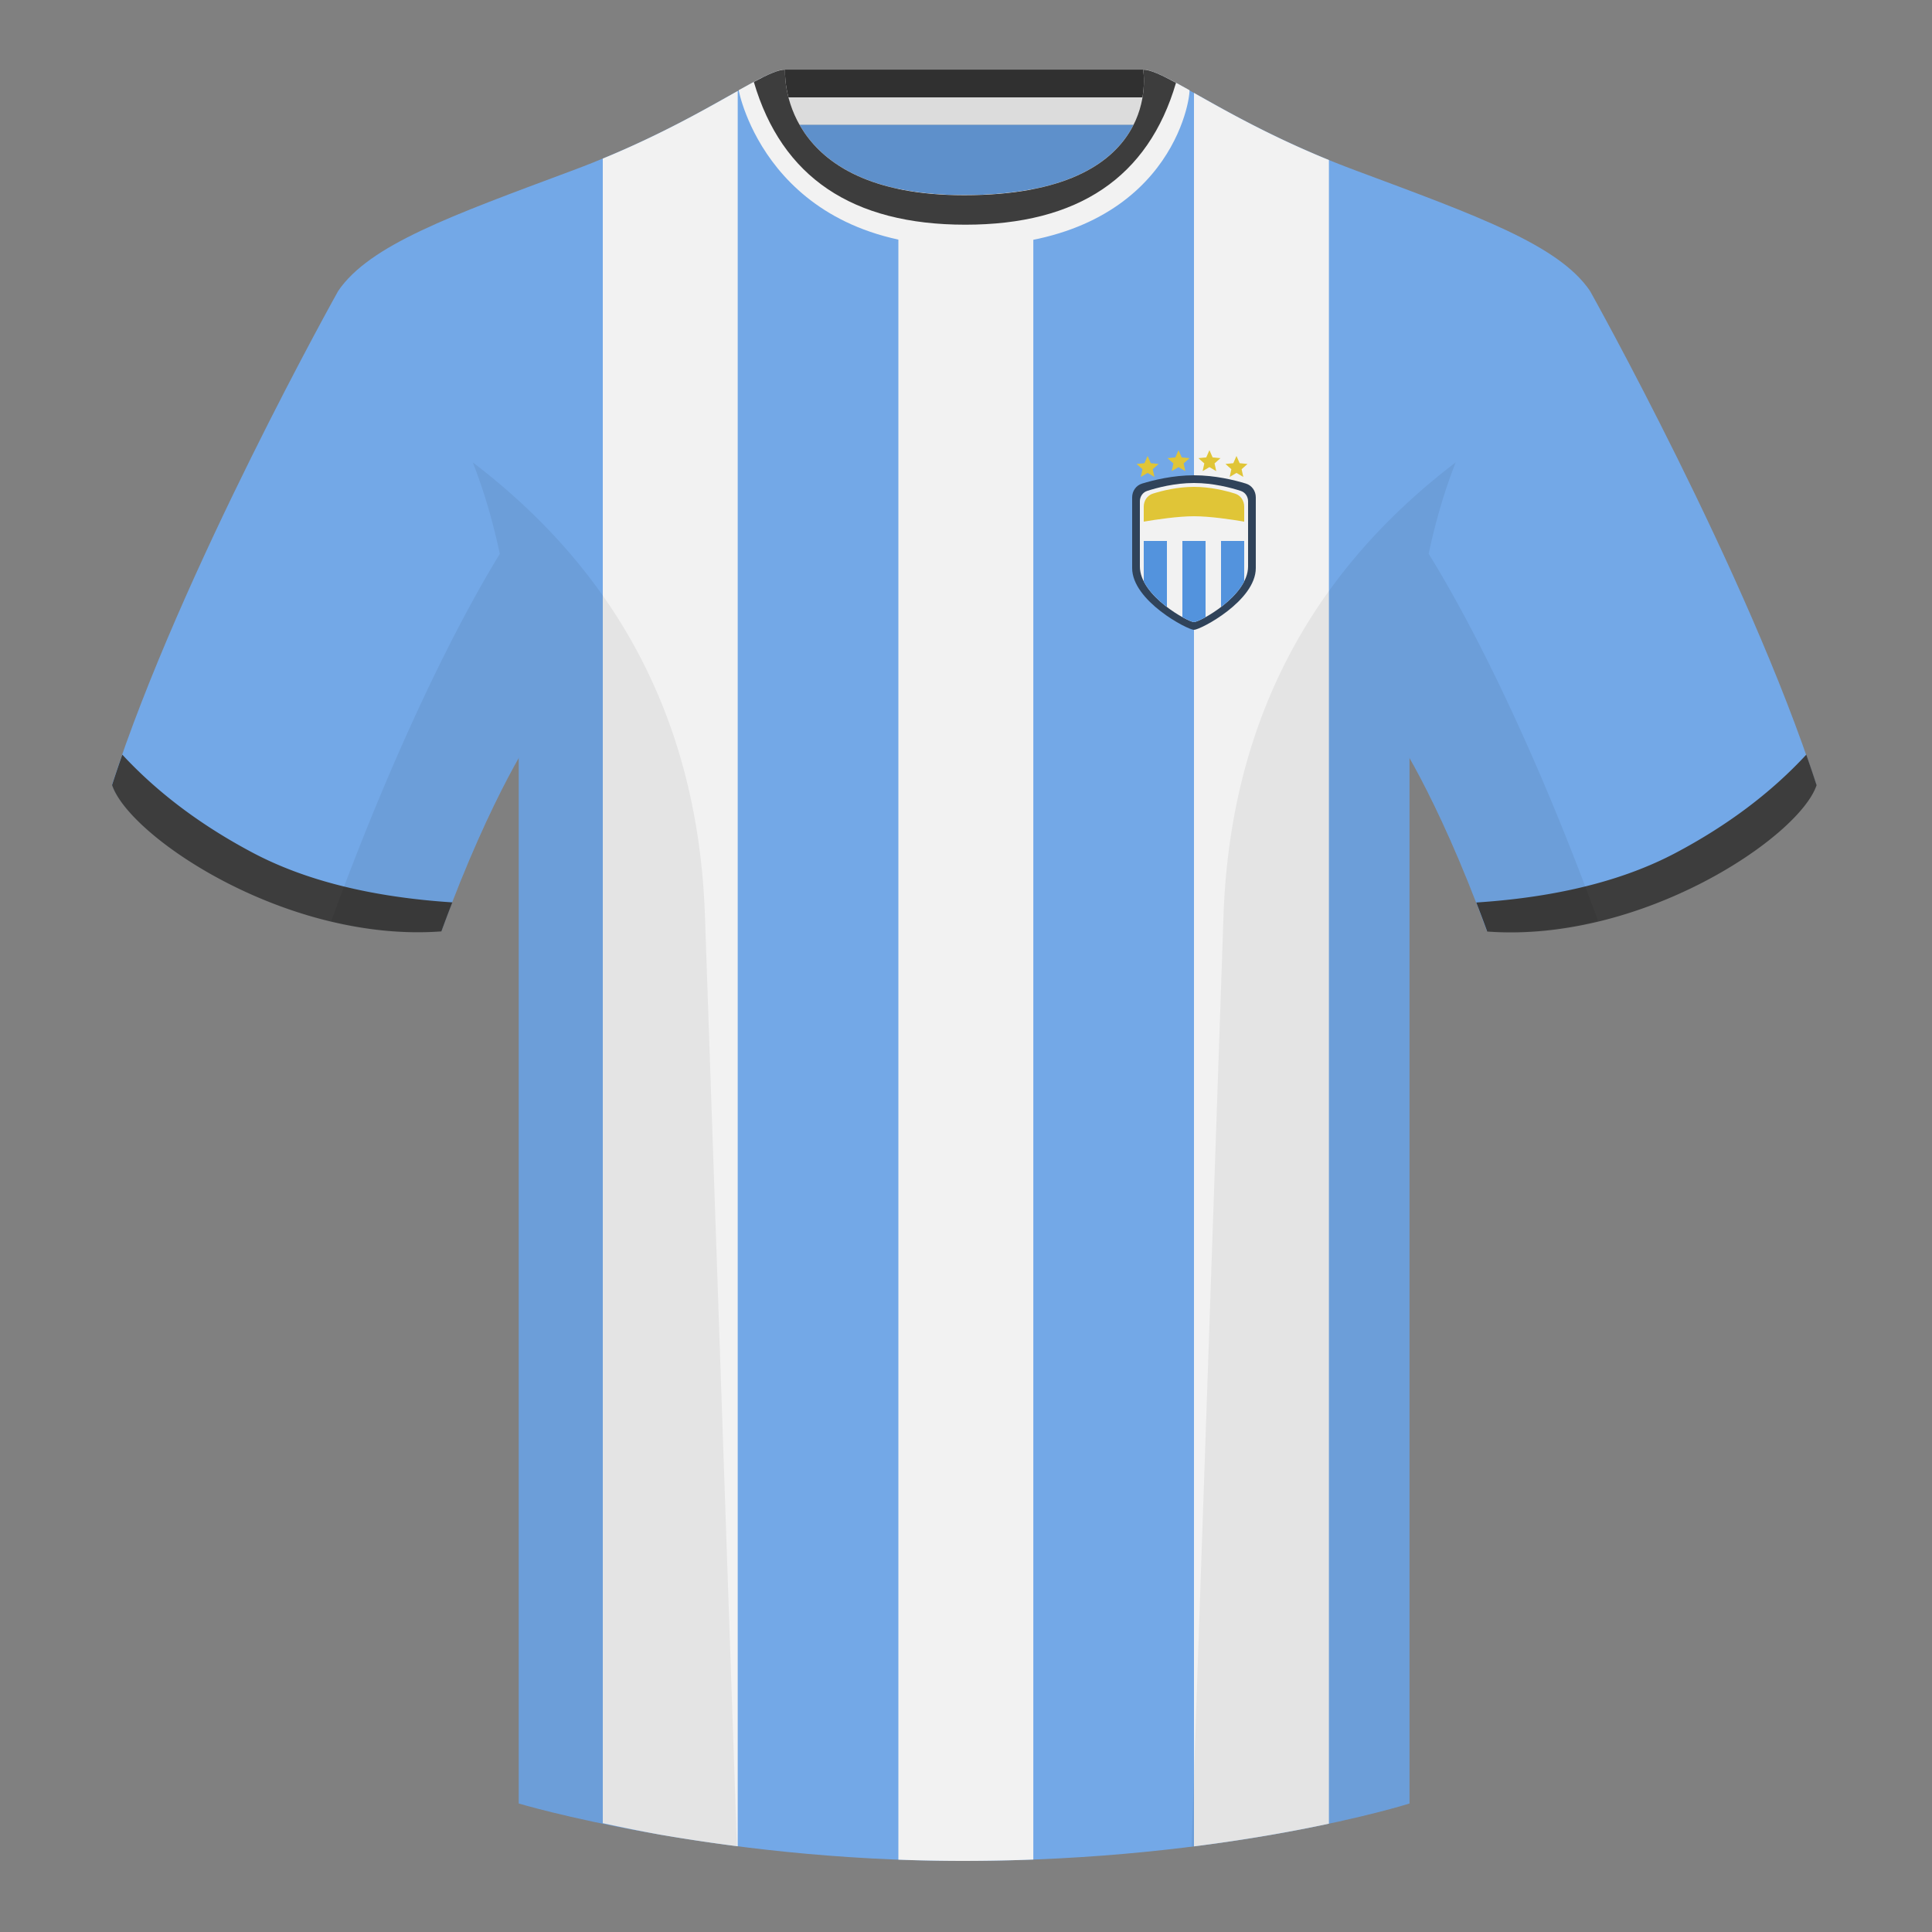
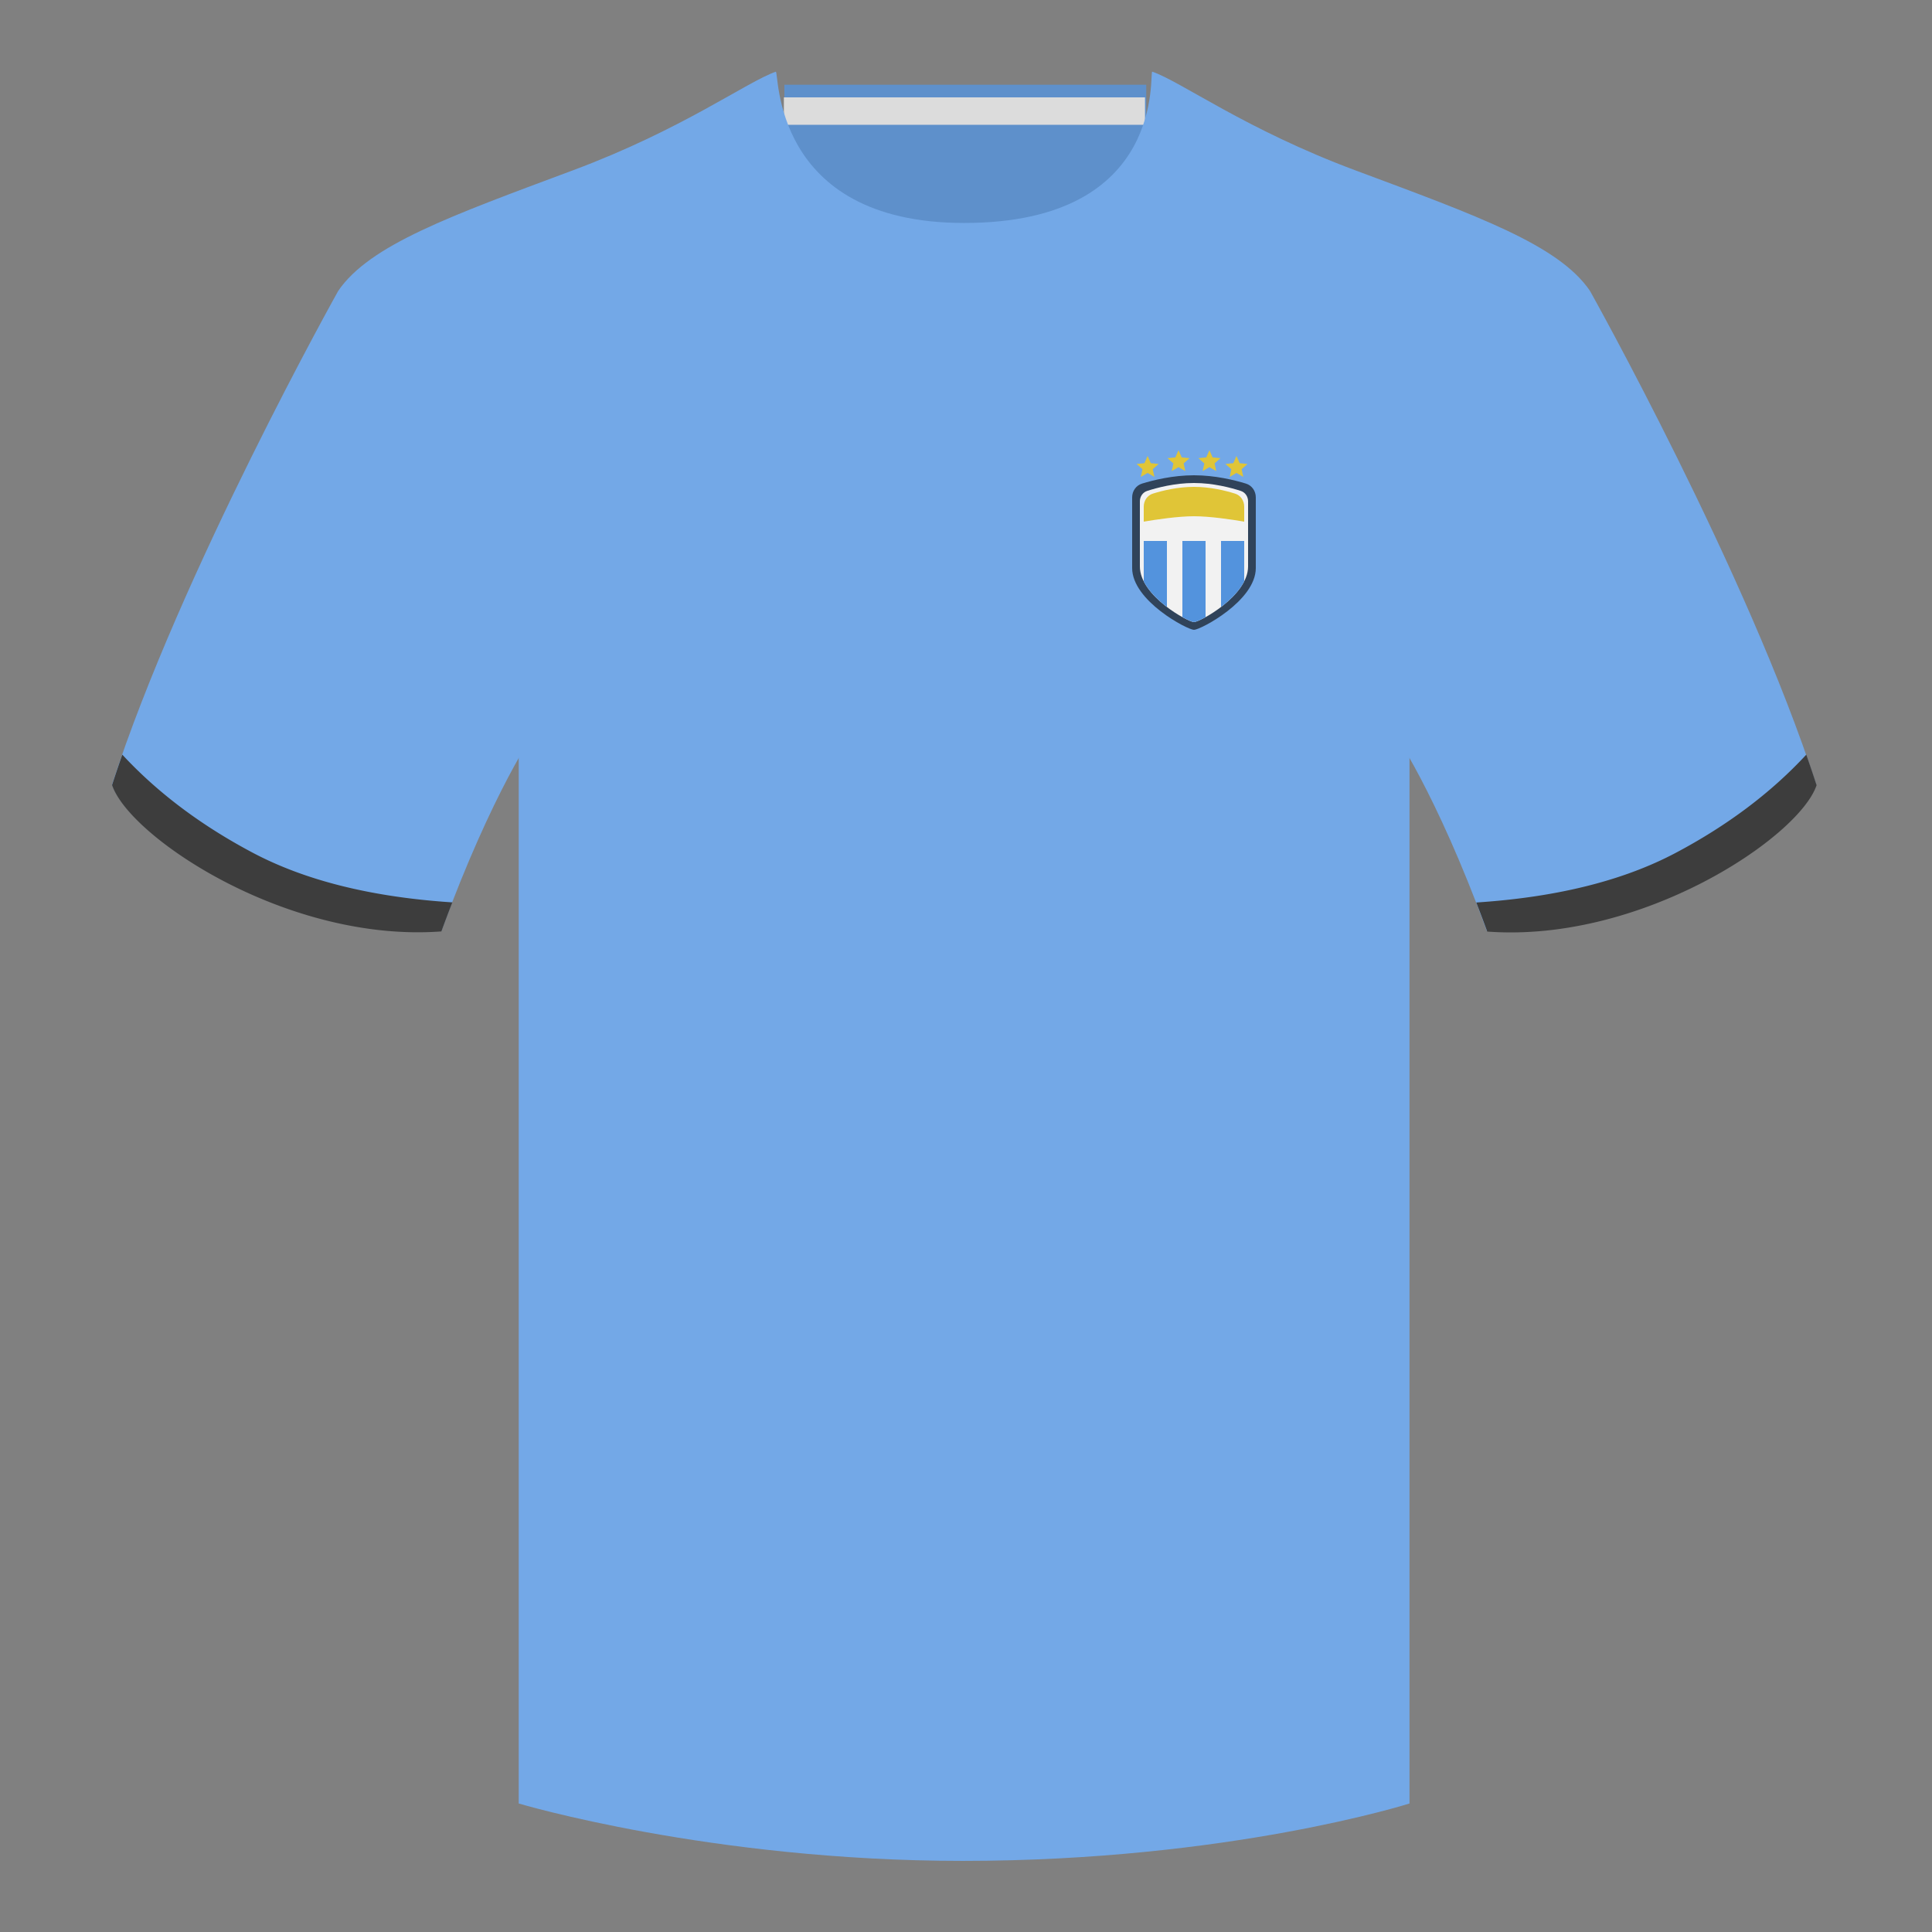
<svg xmlns="http://www.w3.org/2000/svg" width="500" height="500" viewBox="0 0 500 500" fill="none">
  <rect x="0" y="0" width="500" height="500" fill="#808080" stroke="none" />
  <path fill-rule="evenodd" clip-rule="evenodd" d="M203.003 109.223h93.644V21.928h-93.644v87.295Z" fill="#5E90CB" />
-   <path fill-rule="evenodd" clip-rule="evenodd" d="M202.864 32.228h93.458v-14.2h-93.458v14.2Z" fill="#303030" />
+   <path fill-rule="evenodd" clip-rule="evenodd" d="M202.864 32.228h93.458v-14.2v14.2Z" fill="#303030" />
  <path fill-rule="evenodd" clip-rule="evenodd" d="M202.866 32.298h93.459v-7.1h-93.459v7.1Z" fill="#DCDCDC" />
  <path fill-rule="evenodd" clip-rule="evenodd" d="M87.547 75.258S46.785 148.058 29 203.029c4.445 13.375 45.208 40.861 85.232 37.885 13.34-36.399 24.46-52 24.46-52s2.963-95.085-51.145-113.655Zm323.926 0s40.763 72.8 58.548 127.77c-4.445 13.375-45.208 40.861-85.233 37.885-13.339-36.399-24.459-52-24.459-52s-2.964-95.085 51.144-113.655Z" fill="#73A8E7" />
  <path fill-rule="evenodd" clip-rule="evenodd" d="M249.511 57.703c-50.082 0-47.798-39.47-48.743-39.14-7.516 2.618-24.132 14.936-52.438 25.494-31.873 11.886-52.626 19.316-60.783 31.2 11.115 8.915 46.695 28.971 46.695 120.346v271.14s49.657 14.855 114.885 14.855c68.929 0 115.648-14.855 115.648-14.855v-271.14c0-91.375 35.58-111.43 46.699-120.346-8.156-11.885-28.909-19.315-60.782-31.2-28.36-10.576-44.982-22.919-52.478-25.508-.927-.32 4.177 39.154-48.703 39.154Z" fill="#73A8E7" />
-   <path fill-rule="evenodd" clip-rule="evenodd" d="M170.746 474.792A422.1 422.1 0 0 1 156 471.834V41.044c15.475-6.387 26.936-13.015 34.921-17.503v454.278a471.389 471.389 0 0 1-20.175-3.027Zm96.675-425.87v432.327c-5.901.225-12.005.349-18.294.349-5.667 0-11.217-.113-16.627-.317V48.878c4.832 1.025 10.458 1.617 17.009 1.617 6.949 0 12.87-.576 17.912-1.574Zm76.5-7.508v430.557c-9.083 1.936-20.886 4.091-34.921 5.87V24.047c8.096 4.561 19.566 11.102 34.921 17.367Z" fill="#F2F2F2" />
  <path fill-rule="evenodd" clip-rule="evenodd" d="M467.462 195.302a337.97 337.97 0 0 1 2.667 7.9c-4.445 13.375-45.208 40.86-85.232 37.885a428.49 428.49 0 0 0-2.835-7.52c20.795-1.358 37.993-5.637 51.594-12.837 13.428-7.109 24.697-15.585 33.806-25.428Zm-435.807 0c9.103 9.828 20.36 18.291 33.772 25.392 13.611 7.205 30.824 11.485 51.639 12.84a423.042 423.042 0 0 0-2.834 7.516C74.208 244.025 33.445 216.54 29 203.165a339.518 339.518 0 0 1 2.655-7.863Z" fill="#3D3D3D" />
-   <path fill-rule="evenodd" clip-rule="evenodd" d="M307.851 23.345c-5.772-3.24-9.728-5.345-12.007-5.345 0 0 5.881 32.495-46.336 32.495-48.52 0-46.335-32.495-46.335-32.495-2.28 0-6.236 2.105-12.003 5.345 0 0 7.369 40.38 58.403 40.38 51.479 0 58.278-35.895 58.278-40.38Z" fill="#F2F2F2" />
-   <path fill-rule="evenodd" clip-rule="evenodd" d="M295.846 18.026c1.785 0 4.597 1.29 8.503 3.405-7.173 24.482-25.348 36.721-54.522 36.721-29.263 0-47.508-12.314-54.737-36.944 3.69-1.982 6.365-3.182 8.086-3.182 0 0-2.185 32.495 46.335 32.495 52.217 0 46.335-32.495 46.335-32.495Z" fill="#3D3D3D" />
-   <path fill-rule="evenodd" clip-rule="evenodd" d="M413.584 238.323c-9.287 2.238-19.064 3.316-28.797 2.592-8.198-22.369-15.558-36.883-20.013-44.748v270.577s-21.102 6.71-55.866 11.111l-.544-.06c1.88-54.795 5.722-166.47 8.276-240.705 2.055-59.755 31.085-95.29 60.099-117.44-2.675 6.781-5.072 14.606-6.999 23.667 7.354 11.852 24.435 42.069 43.83 94.964l.014.042ZM190.717 477.795c-34.248-4.401-56.476-11.051-56.476-11.051V196.172c-4.456 7.867-11.814 22.379-20.01 44.743-9.633.716-19.309-.332-28.51-2.523a1.01 1.01 0 0 1 .02-.097c19.376-52.848 36.305-83.066 43.609-94.944-1.929-9.075-4.328-16.912-7.006-23.701 29.014 22.15 58.043 57.685 60.099 117.44 2.554 74.235 6.395 185.91 8.276 240.705h-.002Z" fill="#000" fill-opacity=".06" />
  <path d="M293 128.727c0-1.634.994-3.097 2.557-3.576 2.916-.893 7.99-2.151 13.443-2.151 5.453 0 10.527 1.258 13.443 2.151 1.563.479 2.557 1.942 2.557 3.576v18.284c0 8.494-14.331 15.989-16 15.989-1.669 0-16-7.495-16-15.989v-18.284Z" fill="#30435A" />
  <path d="M295 129.73c0-1.215.732-2.307 1.888-2.682 2.481-.806 7.115-2.048 12.112-2.048s9.631 1.242 12.112 2.048c1.156.375 1.888 1.467 1.888 2.682v16.879c0 7.645-12.539 14.391-14 14.391-1.461 0-14-6.746-14-14.391V129.73Z" fill="#F2F2F2" />
  <path d="M322 135c-3.307-.563-8.892-1.396-13-1.396-4.108 0-9.693.833-13 1.396v-3.872c0-1.54.909-2.921 2.347-3.374 2.405-.756 6.386-1.754 10.653-1.754s8.248.998 10.653 1.754c1.438.453 2.347 1.834 2.347 3.374V135Z" fill="#E0C537" />
  <path d="M322 150.459V140h-6v17.098c2.362-1.799 4.714-4.099 6-6.639Zm-10 9.26V140h-6v19.719c1.477.819 2.618 1.281 3 1.281.382 0 1.523-.462 3-1.281Zm-10-2.621V140h-6v10.459c1.286 2.54 3.638 4.84 6 6.639Z" fill="#5393DD" />
  <path d="m297 118 .82 1.871 2.033.202-1.526 1.358.436 1.996-1.763-1.032-1.763 1.032.436-1.996-1.526-1.358 2.033-.202L297 118Zm8-1.5.82 1.871 2.033.202-1.526 1.358.436 1.996-1.763-1.032-1.763 1.032.436-1.996-1.526-1.358 2.033-.202.82-1.871Zm8 0 .82 1.871 2.033.202-1.526 1.358.436 1.996-1.763-1.032-1.763 1.032.436-1.996-1.526-1.358 2.033-.202.82-1.871Zm7 1.5.82 1.871 2.033.202-1.526 1.358.436 1.996-1.763-1.032-1.763 1.032.436-1.996-1.526-1.358 2.033-.202L320 118Z" fill="#E0C537" />
</svg>